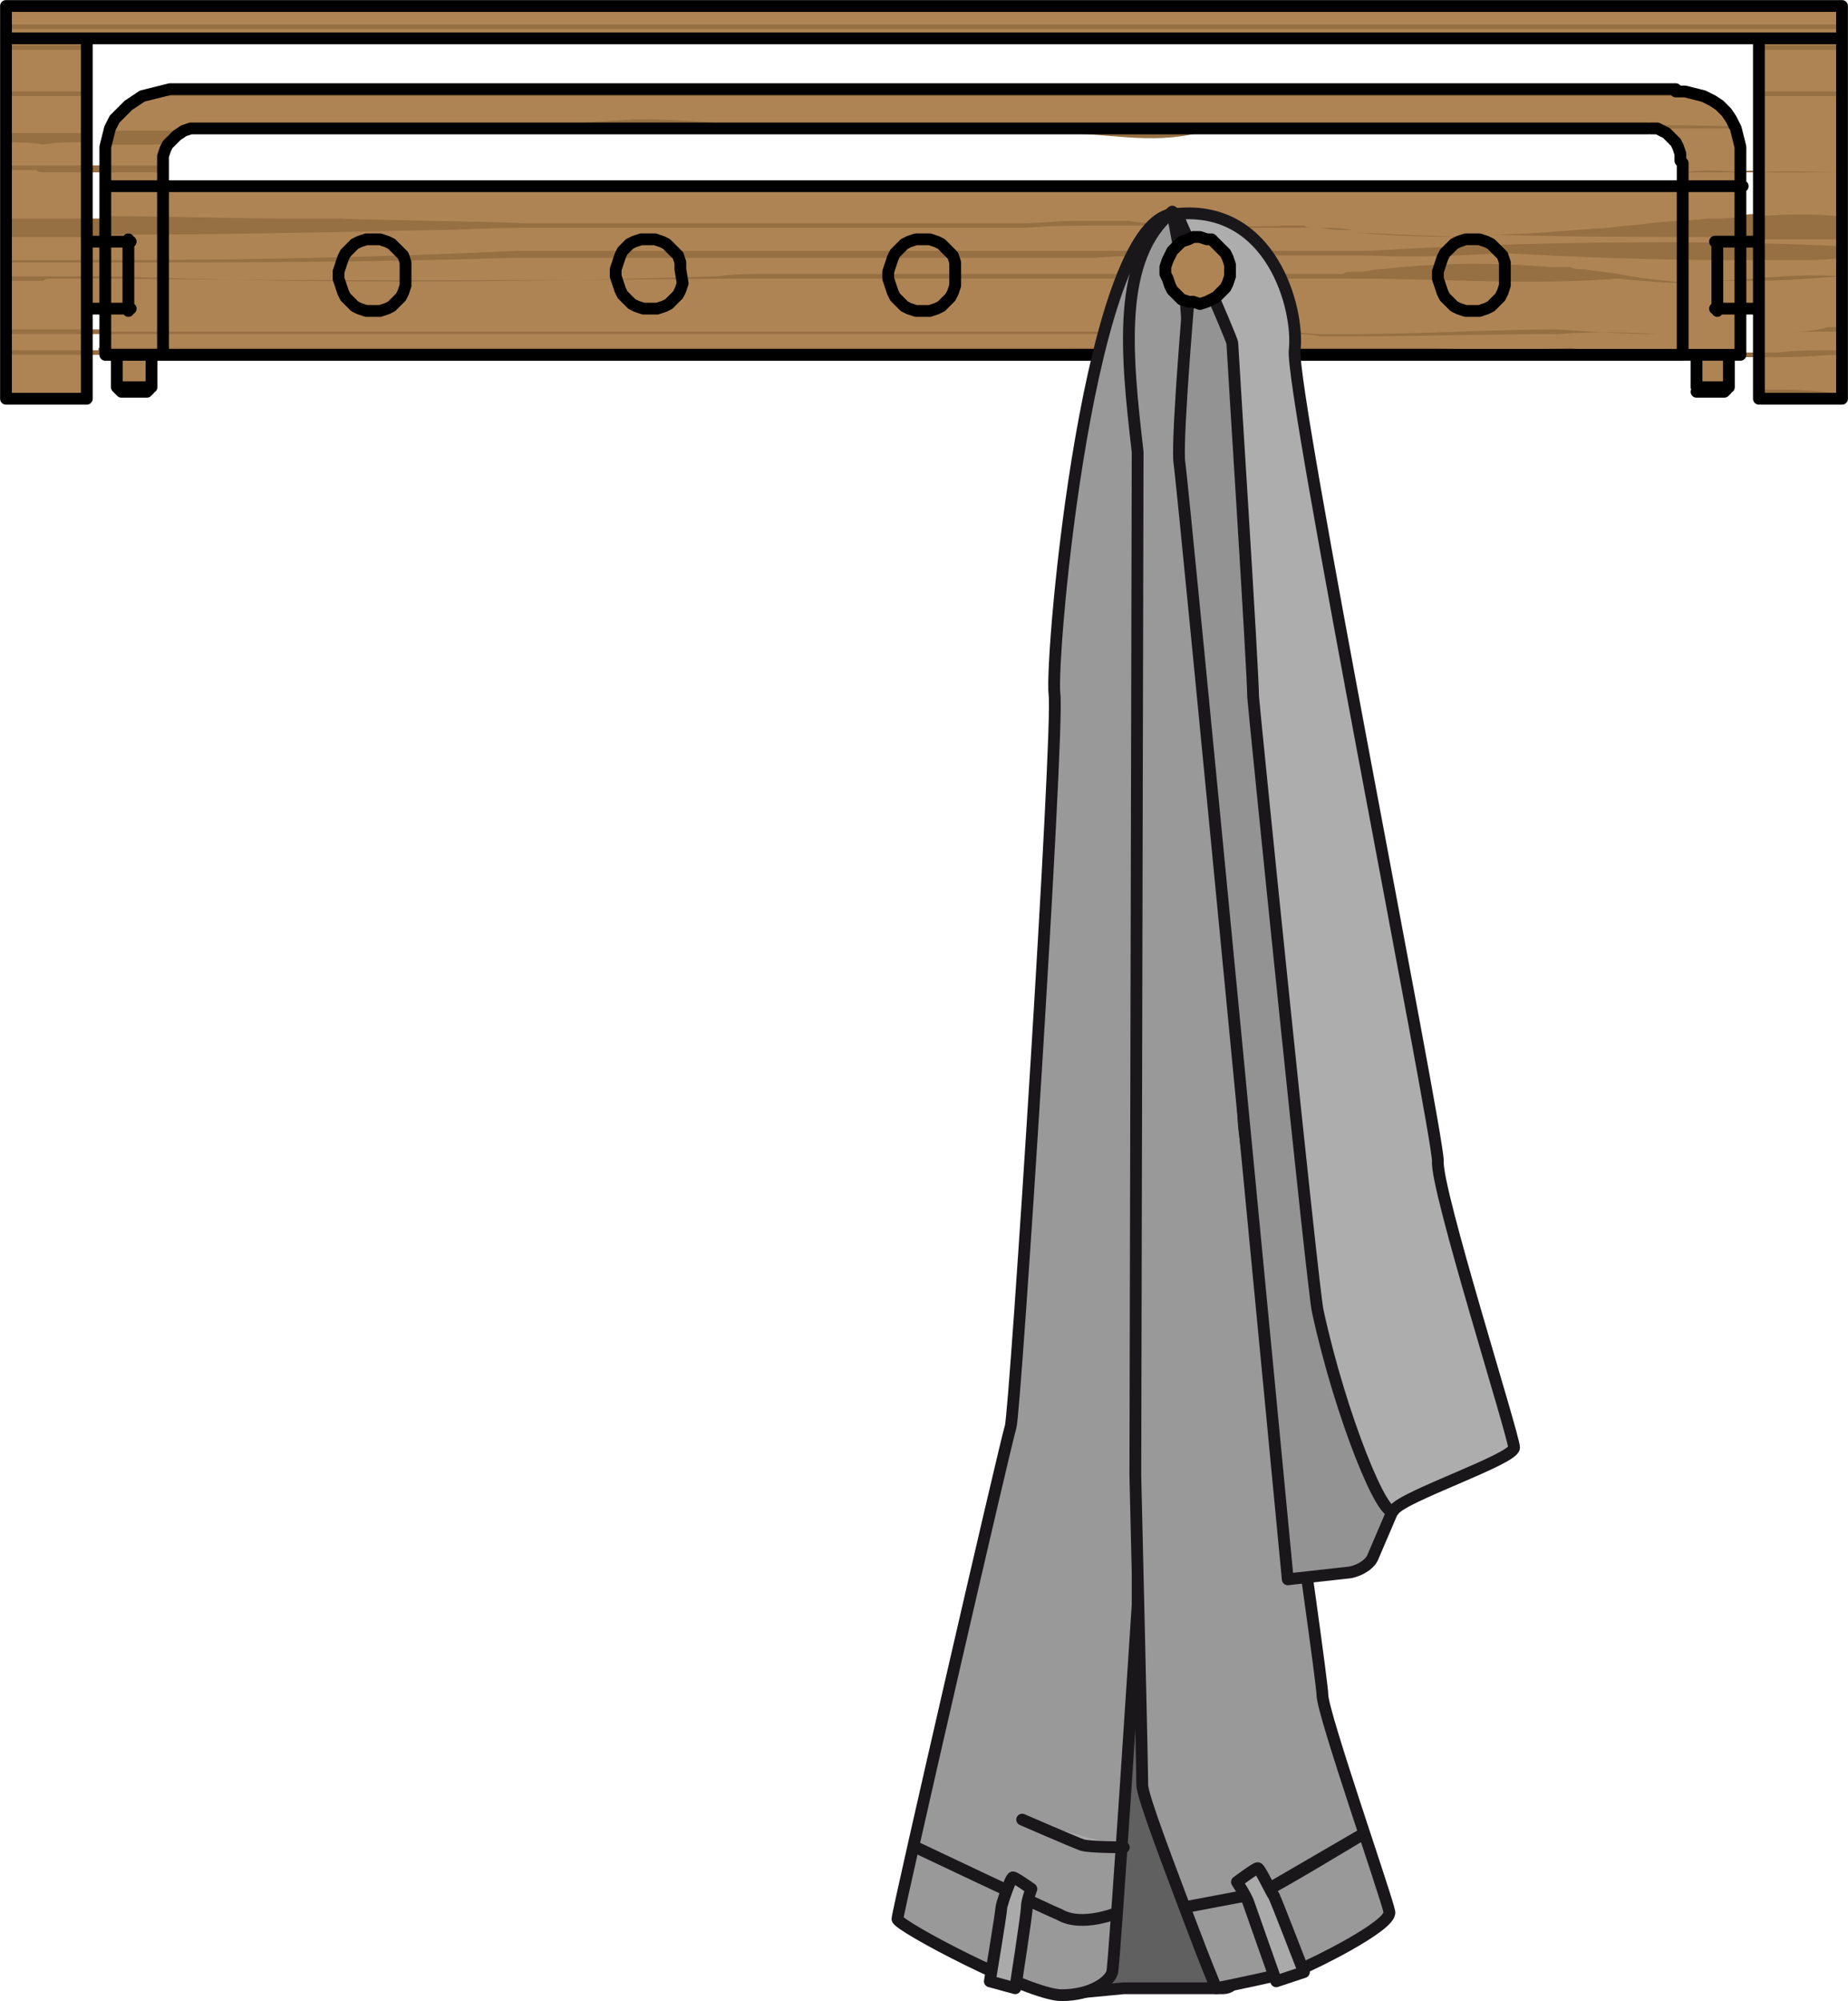
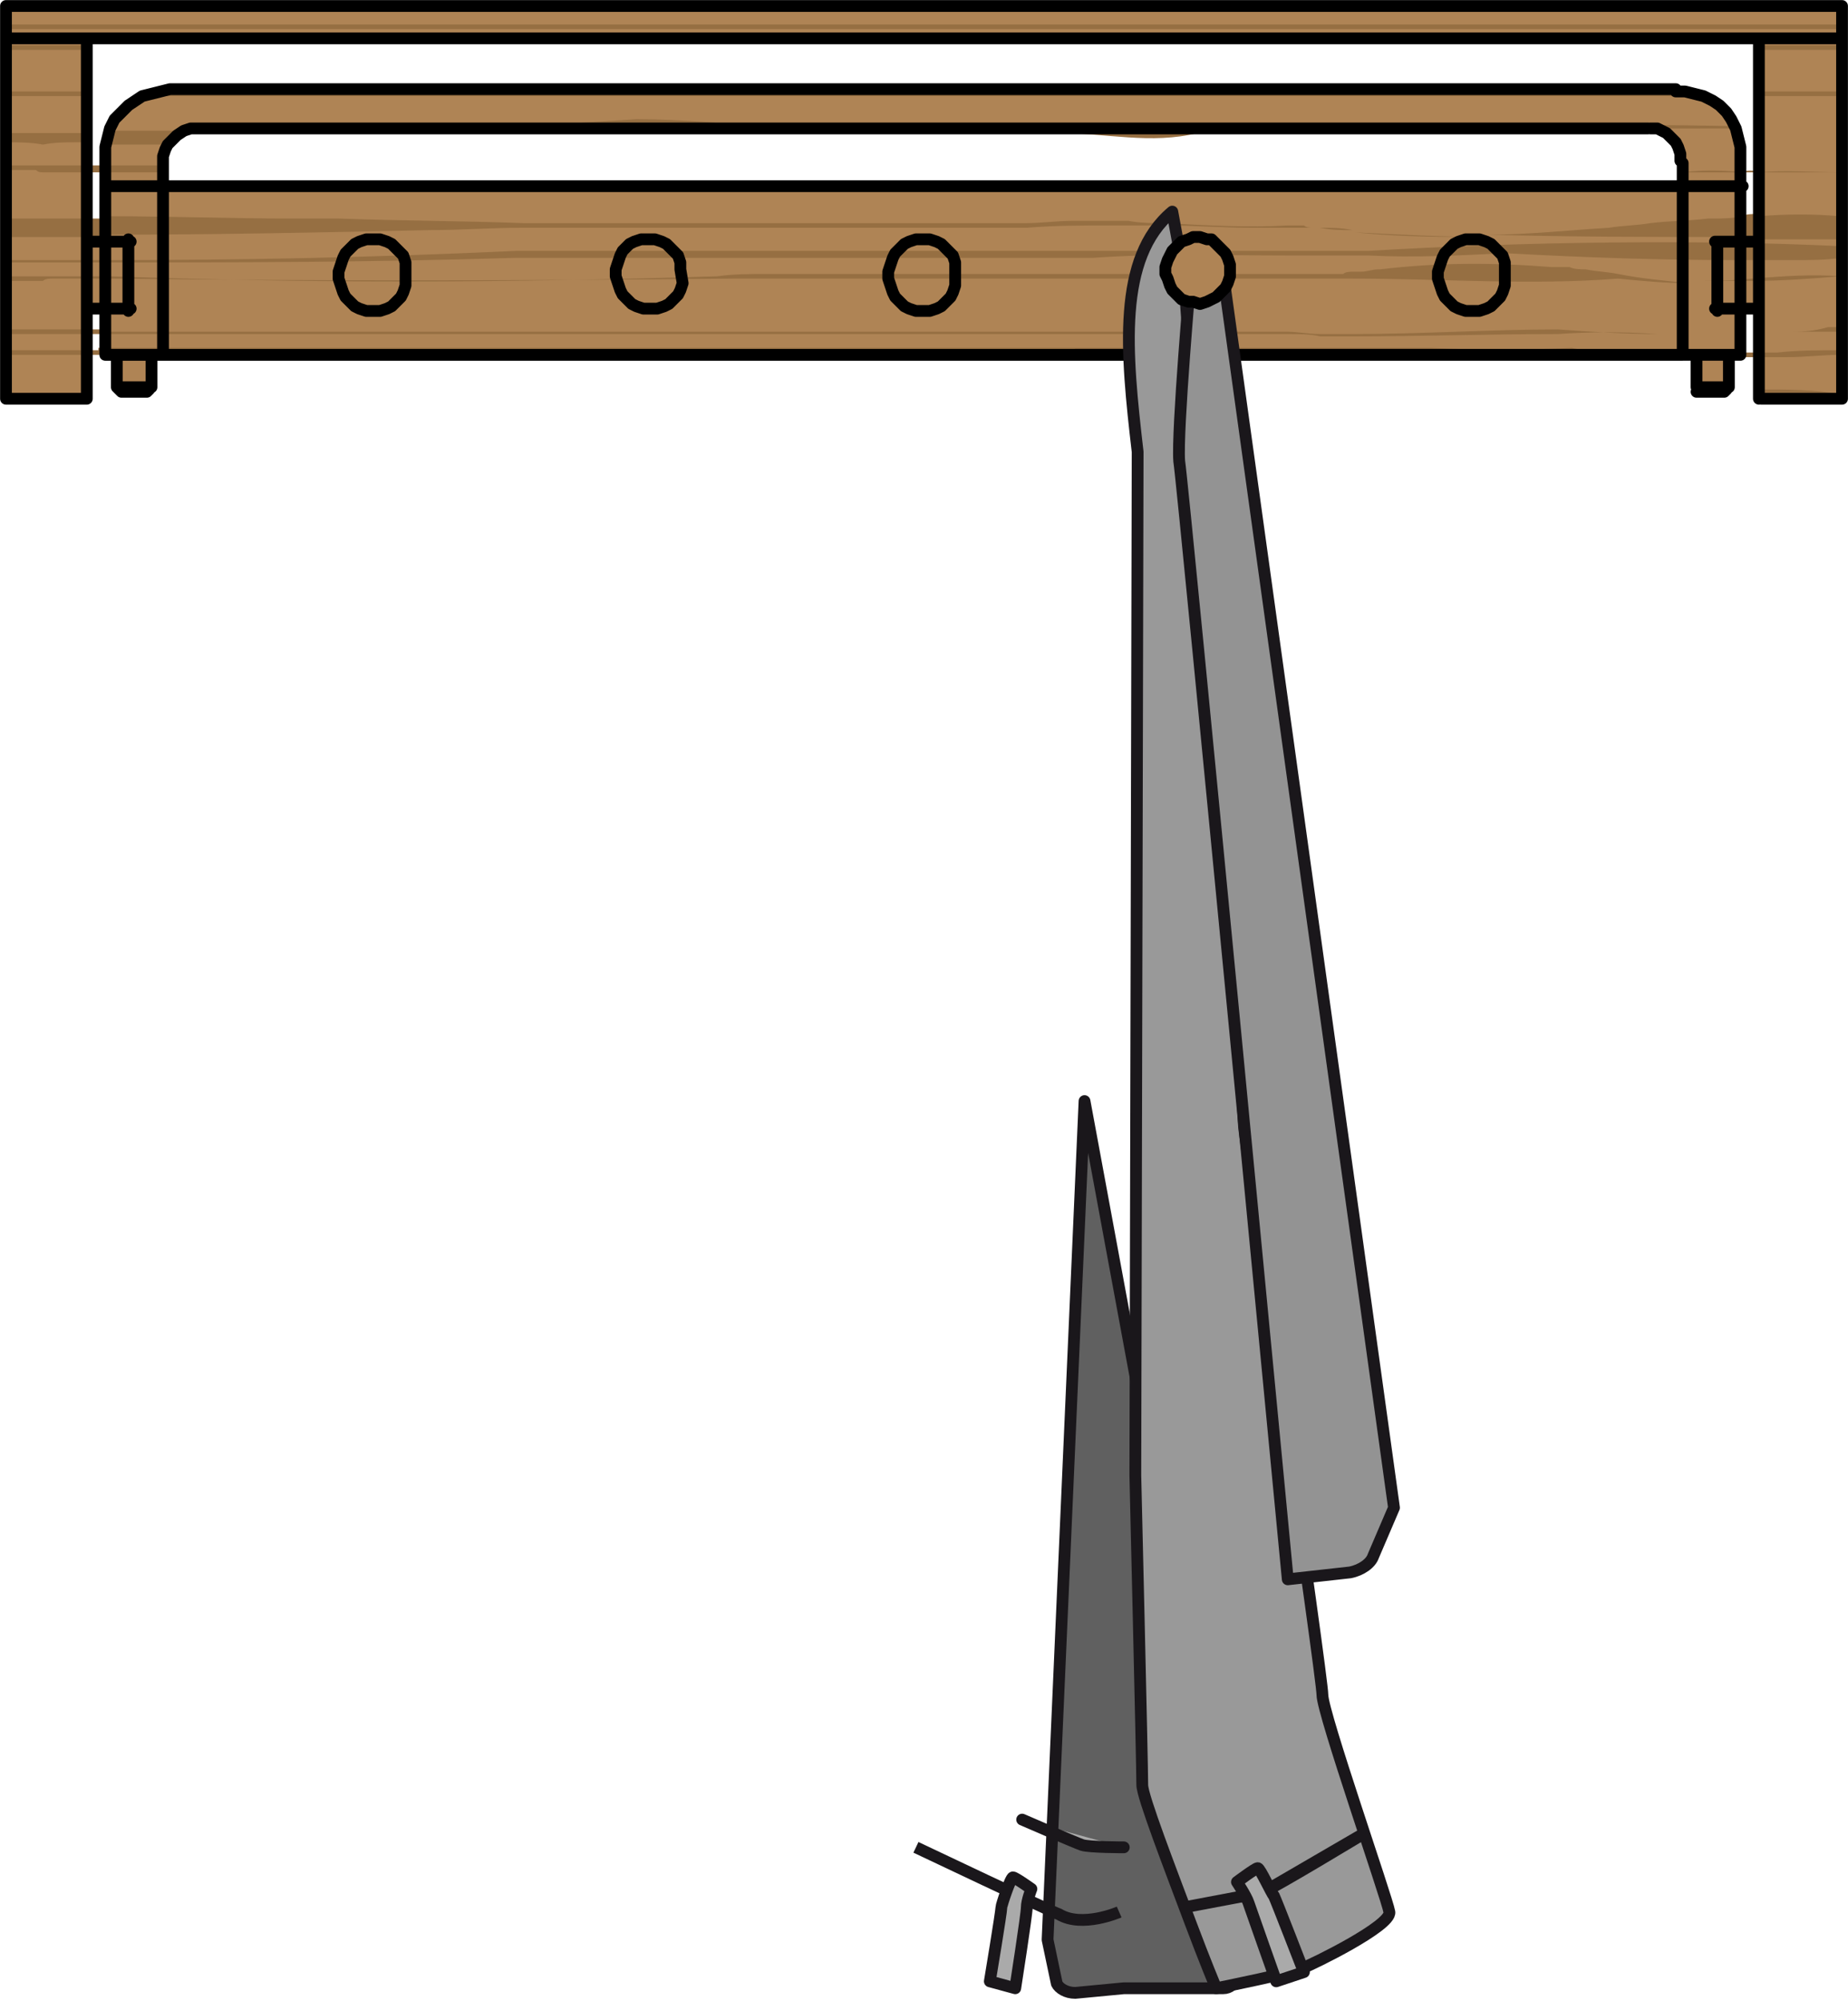
<svg xmlns="http://www.w3.org/2000/svg" xmlns:xlink="http://www.w3.org/1999/xlink" preserveAspectRatio="none" height="86.614" width="80.017" xml:space="preserve" viewBox="0 0 80.017 86.614" y="0px" x="0px" id="Ebene_1" version="1.1">
  <defs id="defs134">
    <pattern patternTransform="translate(0.041,0.041)" id="pattern138" xlink:href="#EICHE_STIRN_Horizont_Kopie" />
    <pattern id="pattern136" xlink:href="#EICHE_STIRN_Horizont_Kopie" />
  </defs>
  <style id="style2" type="text/css">
	.st0{fill:none;}
	.st1{fill:#AF8455;}
	.st2{fill:#966F42;}
	
		.st3{fill:url(#EICHE_STIRN_Horizont_Kopie);stroke:#000000;stroke-width:0.51;stroke-linecap:round;stroke-linejoin:round;stroke-miterlimit:10;}
	.st4{fill:#606060;stroke:#1A171B;stroke-width:0.51;stroke-linecap:round;stroke-linejoin:round;stroke-miterlimit:10;}
	.st5{fill:#999999;stroke:#1A171B;stroke-width:0.51;stroke-linecap:round;stroke-linejoin:round;stroke-miterlimit:10;}
	.st6{fill:#939393;stroke:#1A171B;stroke-width:0.51;stroke-linecap:round;stroke-linejoin:round;stroke-miterlimit:10;}
	.st7{fill:#ADADAD;stroke:#1A171B;stroke-width:0.51;stroke-linecap:round;stroke-linejoin:round;stroke-miterlimit:10;}
	.st8{fill:none;stroke:#1A171B;stroke-width:0.51;stroke-miterlimit:10;}
	.st9{fill:#AAAAAA;stroke:#1A171B;stroke-width:0.51;stroke-linecap:round;stroke-linejoin:round;stroke-miterlimit:10;}
	.st10{fill:#AAAAAA;stroke:#1A171B;stroke-width:0.51;stroke-miterlimit:10;}
	.st11{fill:#AAAAAA;stroke:#1A171B;stroke-width:0.51;stroke-linecap:round;stroke-miterlimit:10;}
	.st12{fill:url(#EICHE_STIRN_Horizont_Kopie);}
	.st13{fill:#AF8455;stroke:#000000;stroke-width:0.51;stroke-linecap:round;stroke-linejoin:round;stroke-miterlimit:10;}
</style>
  <pattern viewBox="47.2 -147.4 141.7 141.7" id="EICHE_STIRN_Horizont_Kopie" patternUnits="userSpaceOnUse" height="141.7" width="141.7" y="452.6" x="-574.3">
    <g id="g10">
      <rect id="rect6" height="141.7" width="141.7" class="st0" y="-147.4" x="47.2" />
      <rect id="rect8" height="40.7" width="40.9" class="st1" transform="matrix(-1 -1.224647e-16 1.224647e-16 -1 40.921 -40.72)" y="-40.7" />
    </g>
  </pattern>
  <path style="fill:#af8455" id="path13" d="M 0.259,0.259 V 1.659 17.259 H 3.759 v -3.8 h 0.8 v 2 h 0.6 v 1.4 l 0.1,0.1 v 0 h 0.1 0.1 0.1 0.2 0.2 0.2 0.1 0.1 0.1 v 0 l 0.1,-0.1 v -1.4 h 0.6 65.8 0.6 v 1.4 l 0.1,0.1 v 0 h 0.1 0.1 0.1 0.2 0.2 0.2 0.1 0.1 0.1 v 0 l 0.1,-0.1 v -1.4 h 0.6 v -2 h 0.8 v 3.8 h 3.5 V 1.659 0.259 Z M 7.059,8.059 v -1 -0.3 l 0.1,-0.3 0.1,-0.2 0.2,-0.2 0.2,-0.2 0.3,-0.2 0.3,-0.1 h 0.3 62.9 0.3 l 0.2,0.1 0.2,0.1 0.2,0.2 0.2,0.2 0.1,0.2 0.1,0.3 v 0.3 1 H 7.059 Z M 76.159,10.459 h -0.8 v -2.4 -1.3 -0.4 l -0.1,-0.4 -0.1,-0.4 -0.2,-0.4 -0.2,-0.3 -0.3,-0.3 -0.3,-0.2 -0.4,-0.2 -0.4,-0.1 -0.4,-0.1 h -0.4 -65.2 -0.4 l -0.4,0.1 -0.4,0.1 -0.3,0.2 -0.3,0.2 -0.3,0.3 -0.3,0.3 -0.2,0.4 -0.1,0.4 -0.1,0.4 v 0.4 1.3 2.4 h -0.8 V 1.659 H 76.159 Z" class="st1" />
  <g transform="translate(-0.041,-0.041)" id="g99">
    <path style="fill:#966f42" id="path15" d="m 2,4.2 c 0.4,0 0.9,0 1.3,0 0.2,0 0.3,0 0.5,0 V 4 C 3.6,4 3.5,4 3.3,4 2.8,4 2.3,4 1.9,4 1.3,4 0.8,4 0.3,4 v 0.2 c 0.5,0 1.1,0 1.6,0 0,0 0.1,0 0.1,0 z" class="st2" />
    <path style="fill:#966f42" id="path17" d="m 76.2,4 v 0.2 c 1.2,0 2.4,0 3.5,0 V 4 c -1.1,0 -2.3,0 -3.5,0 z" class="st2" />
    <path style="fill:#966f42" id="path19" d="m 6.2,4.2 v 0 c 12.9,0 28.8,0 45.6,0 1.3,0 2.6,0 3.9,0 0,0 0.1,0 0.1,0 0.4,0 0.9,0 1.3,0 0.5,0 0.9,0 1.4,0 5,0 10.1,0 15.2,0 v 0 L 73.3,4.1 h -0.2 c -2.4,0 -4.8,0 -7.1,0 -2.5,0 -5,0 -7.5,0 -0.5,0 -0.9,0 -1.4,0 -0.5,0 -1,0 -1.4,0 -12.2,0 -24,0 -34.6,0 -3.1,0 -6.1,0 -8.9,0 -1.9,0 -3.6,0 -5.4,0 H 6.6 Z" class="st2" />
    <path style="fill:#966f42" id="path21" d="m 76.2,2.2 c 1.2,0 2.4,0 3.5,0 V 2 c -1.2,0 -2.4,0 -3.5,0 z" class="st2" />
    <path style="fill:#966f42" id="path23" d="m 3.3,2.2 c 0.2,0 0.3,0 0.5,0 V 2 C 3.6,2 3.5,2 3.3,2 2.8,2 2.3,2 1.9,2 1.3,2 0.8,2 0.3,2 v 0.2 c 0.5,0 1.1,0 1.6,0 0.5,0 0.9,0 1.4,0 z" class="st2" />
    <path style="fill:#966f42" id="path25" d="m 3.3,1.3 c 0.5,0 0.9,0 1.4,0 6.7,0 14.2,0 22.3,0 0.4,0 0.7,0 1.1,0 3.9,0 7.9,0 12,0 2.3,0 4.7,0 7,0 2.8,0 5.7,0 8.6,0 0.5,0 1,0 1.4,0 0.5,0 0.9,0 1.4,0 4.3,0 8.7,0 13.1,0 2.7,0 5.4,0 8.1,0 V 1.1 c -2.7,0 -5.4,0 -8.1,0 -4.4,0 -8.8,0 -13.1,0 -0.5,0 -0.9,0 -1.4,0 -0.5,0 -1,0 -1.4,0 -3.6,0 -7.2,0 -10.7,0 -3.7,0 -7.3,0 -10.8,0 -0.2,0 -0.3,0 -0.5,0 -1.6,0 -3.1,0 -4.7,0 -8.8,0 -17.1,0 -24.3,0 -0.5,0 -0.9,0 -1.4,0 -0.5,0 -1,0 -1.4,0 -0.6,0 -1.1,0 -1.6,0 v 0.2 c 0.5,0 1.1,0 1.6,0 0.5,0 0.9,0 1.4,0 z" class="st2" />
    <path style="fill:#966f42" id="path27" d="m 3.8,17.3 v 0 C 3.6,17.2 3.5,17.2 3.3,17.2 c -0.5,0 -1,0 -1.4,0 -0.6,0 -1.1,0 -1.6,0 v 0.1 z" class="st2" />
    <path style="fill:#966f42" id="path29" d="m 76.2,16.9 v 0.4 h 3.5 v -0.2 c -1.1,-0.2 -2.3,-0.2 -3.5,-0.2 z" class="st2" />
    <path style="fill:#966f42" id="path31" d="m 59.3,10.9 c -0.2,0 -0.5,0 -0.7,0 -0.5,0 -0.9,0 -1.4,0 -0.5,0 -1,0 -1.4,0 -0.8,0 -1.6,0 -2.4,0 -2,0 -4,0 -6,0 -4,0 -8.1,0 -12.2,0 -3.2,0 -6.4,0 -9.6,0 -1.1,0 -2.1,0 -3.2,0 -6.5,0.3 -12.1,0.4 -17.6,0.4 -0.5,0 -0.9,0 -1.4,0 -0.5,0 -1,0 -1.4,0 -0.5,0 -1.1,0 -1.6,0 v 0.1 c 0.5,0 1.1,0 1.6,0 0.5,0 1,0 1.4,0 0.5,0 0.9,0 1.4,0 5.5,0 11.1,0 17.6,-0.2 1.1,0 2.1,0 3.2,0 3.2,0 6.4,0 9.6,0 4.1,0 8.1,0 12.2,0 2.8,-0.2 5.6,-0.1 8.4,-0.1 0.5,0 1,0 1.4,0 0.5,0 0.9,0 1.4,0 0.2,0 0.5,0 0.7,0 2,0.1 3.9,0 5.9,-0.1 3.7,0.2 6.8,0.3 10.1,0.3 0.8,0 1.6,0 2.4,0 0.7,0 1.4,0 2.1,-0.1 V 10.7 C 73.7,10.4 65.9,10.5 59.3,10.9 Z" class="st2" />
    <path style="fill:#966f42" id="path33" d="m 33.7,5.8 c 2,0 4.1,-0.1 6.1,-0.1 2,0 4.1,0.1 6.1,0.1 2,0 4,0.5 6,0 1.3,0 2.6,-0.1 3.8,-0.1 0.3,0 0.7,0 1,0 h -29 c 2,0 4,0.2 6,0.1 z" class="st2" />
    <path style="fill:#966f42" id="path35" d="m 58.6,5.5 c -0.5,0 -0.9,0 -1.4,0 -0.5,0 -1,0 -1.4,0 -3.2,0 -6.5,0 -9.9,0.1 -2,-0.2 -4,-0.2 -6.1,-0.1 -2,0.1 -4.1,0.2 -6.1,0.1 -2,-0.2 -4.1,-0.4 -6.1,-0.4 -3.1,0.2 -6.1,0.4 -9.1,0.5 h 9.1 c 0,0 0,0 0,0 0,0 0,0 0,0 h 29.1 c 0.1,0 0.3,0 0.4,0 0.5,0 0.9,0 1.4,0 C 64.1,5.6 69.6,5.6 75.1,5.6 V 5.5 c -5.5,-0.1 -11,-0.1 -16.5,0 z" class="st2" />
    <path style="fill:#966f42" id="path37" d="m 3.3,6.2 c 0.2,0 0.3,0 0.5,0 V 5.8 c -0.2,0 -0.3,0 -0.5,0 -0.5,0 -1,0 -1.4,0 -0.5,0 -1.1,0 -1.6,0 v 0.4 c 0.5,0 1.1,0 1.6,0.1 0.5,-0.1 1,-0.1 1.4,-0.1 z" class="st2" />
    <path style="fill:#966f42" id="path39" d="m 76.2,5.5 c 1.2,0 2.4,0 3.5,0 v 0 c -1.1,0 -2.3,0 -3.5,0 z" class="st2" />
    <path style="fill:#966f42" id="path41" d="m 7.3,6.3 v 0 L 7.5,6 7.7,5.8 7.9,5.7 c -1.1,0 -2.1,0 -3.2,0 V 6 L 4.6,6.3 c 0,0 0.1,0 0.1,0 0.9,0 1.8,0 2.6,0 z" class="st2" />
    <path style="fill:#966f42" id="path43" d="m 75.4,7.5 c 0.3,0 0.5,0 0.8,0 v 0 C 76,7.4 75.7,7.4 75.4,7.5 Z" class="st2" />
    <path style="fill:#966f42" id="path45" d="m 72.9,7.5 c 0.9,0 1.7,0 2.6,0 v 0 c -0.9,-0.1 -1.8,-0.1 -2.6,0 z" class="st2" />
    <path style="fill:#966f42" id="path47" d="m 76.2,7.5 c 1.2,0 2.4,0 3.5,0 v 0 c -1.1,0 -2.3,-0.1 -3.5,0 z" class="st2" />
    <path style="fill:#966f42" id="path49" d="m 4.6,7.2 c -0.3,0 -0.5,0 -0.8,0 v 0.3 c 0.3,0 0.5,0 0.8,0 z" class="st2" />
    <path style="fill:#966f42" id="path51" d="m 4.7,7.2 c -0.1,0 -0.1,0 -0.2,0 v 0.3 c 0.1,0 0.1,0 0.2,0 0.8,0 1.6,0 2.4,0 V 7.2 c -0.8,0 -1.6,0 -2.4,0 z" class="st2" />
    <path style="fill:#966f42" id="path53" d="m 1.9,7.5 c 0.5,0 1,0 1.4,0 0.2,0 0.3,0 0.5,0 V 7.2 c -0.2,0 -0.3,0 -0.5,0 -0.5,0 -1,0 -1.4,0 -0.5,0 -1.1,0 -1.6,0 v 0.2 c 0.4,0 0.9,0 1.3,0 0.1,0.1 0.2,0.1 0.3,0.1 z" class="st2" />
    <path style="fill:#966f42" id="path55" d="m 26.9,8.1 c 1.1,0 2.1,0 3.2,-0.1 h -3.9 c 0.3,0.1 0.5,0.1 0.7,0.1 z" class="st2" />
    <path style="fill:#966f42" id="path57" d="m 64.5,10.3 c -1.9,0 -3.8,-0.1 -5.8,-0.2 2,0.2 3.9,0.2 5.8,0.2 z" class="st2" />
    <path style="fill:#966f42" id="path59" d="m 75.4,10.3 c 0.1,0 0.2,0 0.3,0 0.2,0 0.3,0 0.5,0 v -1 c -0.3,0 -0.5,0 -0.8,0.1 z" class="st2" />
    <path style="fill:#966f42" id="path61" d="m 76.2,9.4 v 1 c 1.2,0 2.4,0 3.5,0 v -1 c -1.1,-0.1 -2.3,-0.1 -3.5,0 z" class="st2" />
    <path style="fill:#966f42" id="path63" d="m 74.2,9.5 c -0.1,0 -0.1,0 -0.2,0 -0.8,0.1 -1.7,0.1 -2.5,0.2 -0.6,0.1 -1.2,0.1 -1.8,0.2 -1.7,0.1 -3.5,0.3 -5.2,0.3 3.7,0.1 7.3,0.1 11,0.1 V 9.4 C 75,9.5 74.6,9.5 74.2,9.5 Z" class="st2" />
    <path style="fill:#966f42" id="path65" d="m 3.8,9.5 v 0.8 c 0.3,0 0.5,0 0.8,0 V 9.5 c -0.3,0 -0.5,0 -0.8,0 z" class="st2" />
    <path style="fill:#966f42" id="path67" d="m 57.2,9.9 c -0.1,0 -0.2,0 -0.3,0 -0.1,0 -0.3,0 -0.4,-0.1 -0.2,0 -0.5,0 -0.7,0 -1.7,0.1 -3.5,0 -5.3,-0.1 -0.5,0 -1.1,0 -1.6,-0.1 -0.8,0 -1.6,0 -2.4,0 -0.7,0 -1.4,0.1 -2,0.1 -1.9,0 -3.8,0 -5.7,0 -0.3,0 -0.7,0 -1,0 -1.6,0 -3.2,0 -4.8,0 -0.1,0 -0.3,0 -0.4,0 -0.1,0 -0.2,0 -0.3,0 -1.3,0 -2.7,0 -4,0 -0.8,0 -1.6,0 -2.4,0 -1.1,0 -2.1,0 -3.2,0 -2.6,-0.1 -5.3,-0.1 -8,-0.2 -0.7,0 -1.4,0 -2.1,0 -2.6,0 -5.2,-0.1 -7.9,-0.1 -0.1,0 -0.1,0 -0.2,0 v 0.8 c 0.1,0 0.1,0 0.2,0 4.7,0 9.4,-0.1 14,-0.2 1.3,0 2.6,-0.1 3.9,-0.1 1.1,0 2.1,0 3.2,0 1.9,0 3.8,0 5.8,0 0.2,0 0.4,0 0.7,0 3.2,0 6.4,0 9.6,0 0.5,0 0.9,0 1.4,0 0.4,0 0.8,0 1.2,0 1.2,-0.1 2.4,-0.1 3.6,-0.1 0.8,0 1.6,0 2.4,0 1.3,0 2.5,0.1 3.8,0.1 0.5,0 1,0 1.5,0 0.2,0 0.5,0 0.7,0 0.2,0 0.5,0 0.7,0 0.5,0 0.9,0 1.4,0.1 0,0 0.1,0 0.1,0 0,0 -0.1,0 -0.1,0 -0.5,0 -0.9,0 -1.4,-0.1 z" class="st2" />
    <path style="fill:#966f42" id="path69" d="m 3.3,10.3 c 0.2,0 0.3,0 0.5,0 V 9.5 c -0.2,0 -0.3,0 -0.5,0 -0.5,0 -1,0 -1.4,0 -0.5,0 -1.1,0 -1.6,0 v 0.8 c 0.5,0 1.1,0 1.6,0 0.5,0 1,0 1.4,0 z" class="st2" />
    <path style="fill:#966f42" id="path71" d="m 75.9,12.1 c -0.9,0.1 -1.8,0.1 -2.8,0.1 0.9,0 1.8,0 2.8,0 1.3,0 2.6,-0.1 3.8,-0.2 v 0 c -1.2,-0.1 -2.5,0 -3.8,0.1 z" class="st2" />
    <path style="fill:#966f42" id="path73" d="m 2.3,12.1 c 0.4,0 0.7,0 1.1,0 0.5,0 0.9,0 1.4,0 8.8,0.1 17,0.1 27,0 0.4,0 0.9,0 1.3,0 0.4,0 0.9,0 1.3,0 0.6,0 1.2,0 1.9,0 3.2,0 6.4,0 9.6,0 3.3,0 6.6,0 9.9,0 0.5,0 1,0 1.4,0 0.3,0 0.6,0 0.9,0 0.2,0 0.4,0 0.5,0 3.9,0 7.7,0.3 11.5,0 1,0.1 2.1,0.2 3.1,0.2 -1,-0.1 -2.1,-0.2 -3.1,-0.4 -0.5,-0.1 -0.9,-0.1 -1.4,-0.2 -0.2,0 -0.5,0 -0.7,-0.1 -0.1,0 -0.2,0 -0.3,0 -0.2,0 -0.3,0 -0.5,0 -2.5,-0.2 -4.9,-0.2 -7.4,0.1 0,0 -0.1,0 -0.1,0 -0.2,0 -0.5,0.1 -0.7,0.1 0,0 -0.1,0 -0.1,0 -0.1,0 -0.1,0 -0.2,0 -0.2,0 -0.4,0 -0.5,0.1 -0.3,0 -0.6,0 -0.9,0 -0.5,0 -1,0 -1.4,0 -3.3,0 -6.6,0 -9.9,0 -1.8,0 -3.5,0 -5.3,0 -1.4,0 -2.9,0 -4.3,0 -1.1,0 -2.1,0 -3.2,0 -0.7,0 -1.4,0 -2.1,0.1 C 21.4,12.3 13.4,12.3 4.8,12 4.3,12 3.9,12 3.4,12 3,12 2.7,12 2.3,12 2.2,12 2,12 1.9,12 1.3,12 0.8,12 0.3,12 v 0.2 c 0.5,0 1.1,0 1.6,0 0.1,-0.1 0.3,-0.1 0.4,-0.1 z" class="st2" />
-     <path style="fill:#966f42" id="path75" d="m 73.5,15.4 h -0.6 -4.1 c 1.6,0.1 3.1,0.1 4.7,0.1 z" class="st2" />
    <path style="fill:#966f42" id="path77" d="m 3.8,15.4 c 0.3,0 0.5,0 0.8,0 v -0.2 c -0.3,0 -0.5,0 -0.8,0 z" class="st2" />
    <path style="fill:#966f42" id="path79" d="m 74.9,15.4 v 0.1 c 0.2,0 0.3,0 0.5,0 0.3,0 0.6,0 0.9,0 v -0.2 c -0.3,0 -0.5,0 -0.8,0 v 0.1 z" class="st2" />
    <path style="fill:#966f42" id="path81" d="m 4.7,15.4 c 0.1,0 0.2,0 0.3,0 0.6,0 1.2,0 1.7,0 0.1,0 0.2,0 0.2,0 3.9,0 7.9,0 12,0 0.7,0 1.5,0 2.2,0 0.4,0 0.7,0 1.1,0 1,0 2,0 3,0 0.8,0 1.6,0 2.4,0 0.2,0 0.4,0 0.7,0 7.6,0 15.3,0 23,0 1.2,0 2.3,0 3.5,0 0.2,0 0.5,0 0.7,0 0.1,0 0.1,0 0.2,0 0.1,0 0.3,0 0.4,0 0.2,0 0.4,0 0.5,0 0.2,0 0.3,0 0.5,0 0.1,0 0.2,0 0.3,0 0.4,0 0.7,0 1.1,0 0.1,0 0.1,0 0.2,0 0.6,0 1.3,0 1.9,0 0.1,0 0.2,0 0.3,0 2.4,0 4.8,0 7.2,0 0.2,0 0.4,0 0.6,0 h 4.1 0.6 v 0.1 c 0.5,0 0.9,0 1.4,0 v -0.1 h 0.6 v -0.1 c -0.5,0 -1,0 -1.6,0 -0.6,0 -1.2,0 -1.9,0 -0.9,0 -1.8,0 -2.6,-0.1 -0.4,0 -0.8,0 -1.2,-0.1 -2,0.1 -4,0.1 -6.1,0 -0.3,0 -0.6,0 -0.8,0 -0.9,0 -1.8,0 -2.7,0 -0.3,0 -0.6,0 -0.9,0 0,0 0,0 -0.1,0 -0.1,0 -0.3,0 -0.4,0 -0.3,0 -0.7,0 -1,0 -0.1,0 -0.3,0 -0.4,0 -3.6,0 -7.1,0 -10.7,0 -0.9,0 -1.8,0 -2.6,0 -4.5,0 -9,0 -13.5,0 -0.5,0 -1,0 -1.6,0 -1.3,0 -2.5,0 -3.8,0 -1.9,0 -3.8,0 -5.8,0 -3.1,0 -6.2,0 -9.2,0 -0.4,0 -0.8,0 -1.2,0 -0.9,0 -1.9,0 -2.8,0 -0.1,0 -0.1,0 -0.2,0 v 0.2 c 0.3,0.1 0.4,0.1 0.4,0.1 z" class="st2" />
    <path style="fill:#966f42" id="path83" d="m 1.7,15.4 c 0.1,0 0.1,0 0.2,0 0.3,0 0.6,0 0.9,0 0.2,0 0.3,0 0.5,0 0.1,0 0.2,0 0.4,0 0,0 0.1,0 0.1,0 v -0.2 c 0,0 0,0 0,0 0,0 0,0 0,0 -0.1,0 -0.3,0 -0.4,0 -0.5,0 -1,0 -1.4,0 -0.6,0 -1.1,0 -1.6,0 v 0.2 c 0.3,0 0.5,0 0.8,0 0.1,0 0.3,0 0.5,0 z" class="st2" />
    <path style="fill:#966f42" id="path85" d="m 76.2,15.3 v 0.2 c 0.4,0 0.8,0 1.2,0 0.8,0 1.6,-0.1 2.3,-0.1 v -0.2 c -0.9,0 -1.8,0 -2.7,0.1 -0.2,0 -0.5,0 -0.8,0 z" class="st2" />
    <path style="fill:#966f42" id="path87" d="m 76.2,14.5 c -0.3,0 -0.5,0 -0.8,0 v 0 c 0.3,0 0.6,0 0.8,0 z" class="st2" />
    <path style="fill:#966f42" id="path89" d="m 75.2,14.5 c 0.1,0 0.2,0 0.2,0 v 0 c 0,0 -0.1,0 -0.2,0 z" class="st2" />
    <path style="fill:#966f42" id="path91" d="m 77.4,14.4 c -0.4,0 -0.8,0 -1.1,0 v 0 c 1,0 1.9,0 2.9,0 0.2,0 0.4,0 0.6,0 v -0.2 c -0.2,0 -0.4,0 -0.6,0 -0.7,0.2 -1.2,0.2 -1.8,0.2 z" class="st2" />
    <path style="fill:#966f42" id="path93" d="m 4.6,14.5 v -0.2 c -0.3,0 -0.5,0 -0.8,0 v 0.2 c 0.3,0 0.5,0 0.8,0 z" class="st2" />
    <path style="fill:#966f42" id="path95" d="m 4.7,14.5 c 12.2,0 25.4,0 38.6,0 1.2,0 2.4,0 3.7,0 2.1,0 4.2,0 6.2,0 0.8,0 1.5,0 2.3,0 0.1,0 0.2,0 0.3,0 0.5,0 1,0 1.4,0.1 0.5,0 0.9,0 1.4,0 3,0 5.9,-0.1 8.9,-0.1 1.4,-0.1 2.9,-0.1 4.3,0 -1.4,0 -2.9,-0.1 -4.3,-0.2 -2.9,0 -5.9,0.2 -8.9,0.2 -0.3,0 -0.7,0 -1,0 -0.1,0 -0.2,0 -0.4,0 -0.5,0 -1,-0.1 -1.4,-0.1 -0.1,0 -0.2,0 -0.3,0 -0.3,0 -0.7,0 -1,0 -1.5,0 -3,0 -4.5,0 -0.7,0 -1.4,0 -2.1,0 -0.3,0 -0.6,0 -0.9,0 -0.2,0 -0.4,0 -0.6,0 -1,0 -2,0 -3.1,0 -5.3,0 -10.6,0 -15.9,0 -3.8,0 -7.6,0 -11.3,0 -3.4,0 -6.8,0 -10.2,0 -0.4,0 -0.8,0 -1.2,0 -0.1,0 -0.1,0 -0.2,0 v 0.2 c 0.1,-0.1 0.2,-0.1 0.2,-0.1 z" class="st2" />
    <path style="fill:#966f42" id="path97" d="m 3.3,14.5 c 0.2,0 0.3,0 0.5,0 v -0.2 c -0.2,0 -0.3,0 -0.5,0 -0.5,0 -1,0 -1.4,0 -0.4,0 -0.9,0 -1.3,0 -0.1,0 -0.2,0 -0.3,0 v 0.2 c 0.5,0 1.1,0 1.6,0 0.5,0 1,0 1.4,0 z" class="st2" />
  </g>
  <path style="fill:url(#pattern136);stroke:#000000;stroke-width:0.51;stroke-linecap:round;stroke-linejoin:round;stroke-miterlimit:10" id="path101" d="M 76.159,17.259 V 1.659 m 3.6,15.6 h -3.5 m 3.5,-15.6 V 17.259 m -3.6,-15.6 h 3.5 m -75.9,0 H 0.259 M 3.759,17.259 V 1.659 M 0.259,17.259 H 3.759 M 0.259,1.659 V 17.259 m 75.1,-6.8 h 0.8 m 0,2.9 h -0.8 m -70.8,-2.9 h -0.8 m 0,2.9 h 0.8 m 2.5,2 H 72.859 m 0,-7.3 H 7.059 M 41.359,11.659 v -0.3 l -0.1,-0.3 -0.1,-0.1 -0.2,-0.2 -0.2,-0.2 -0.2,-0.1 -0.3,-0.1 h -0.3 -0.3 l -0.3,0.1 -0.2,0.1 -0.2,0.2 -0.2,0.2 -0.1,0.2 -0.1,0.3 -0.1,0.3 v 0.3 l 0.1,0.3 0.1,0.3 0.1,0.2 0.2,0.2 0.2,0.2 0.2,0.1 0.3,0.1 h 0.3 0.3 l 0.3,-0.1 0.2,-0.1 0.2,-0.2 0.2,-0.2 0.1,-0.2 0.1,-0.3 v -0.7 m -23.8,0 v -0.3 l -0.1,-0.3 -0.1,-0.1 -0.2,-0.2 -0.2,-0.2 -0.2,-0.1 -0.3,-0.1 h -0.3 -0.3 l -0.3,0.1 -0.2,0.1 -0.2,0.2 -0.2,0.2 -0.1,0.2 -0.1,0.3 -0.1,0.3 v 0.3 l 0.1,0.3 0.1,0.3 0.1,0.2 0.2,0.2 0.2,0.2 0.2,0.1 0.3,0.1 h 0.3 0.3 l 0.3,-0.1 0.2,-0.1 0.2,-0.2 0.2,-0.2 0.1,-0.2 0.1,-0.3 v -0.7 m 11.9,0 v -0.3 l -0.1,-0.3 -0.1,-0.1 -0.2,-0.2 -0.2,-0.2 -0.2,-0.1 -0.3,-0.1 h -0.3 -0.3 l -0.3,0.1 -0.2,0.1 -0.2,0.2 -0.1,0.1 -0.1,0.2 -0.1,0.3 -0.1,0.3 v 0.3 l 0.1,0.3 0.1,0.3 0.1,0.2 0.2,0.2 0.2,0.2 0.2,0.1 0.3,0.1 h 0.3 0.3 l 0.3,-0.1 0.2,-0.1 0.2,-0.2 0.2,-0.2 0.1,-0.2 0.1,-0.3 -0.1,-0.6 m 35.7,0 v -0.3 l -0.1,-0.3 -0.1,-0.1 -0.2,-0.2 -0.2,-0.2 -0.2,-0.1 -0.3,-0.1 h -0.3 -0.3 l -0.3,0.1 -0.2,0.1 -0.2,0.2 -0.2,0.2 -0.1,0.2 -0.1,0.3 -0.1,0.3 v 0.3 l 0.1,0.3 0.1,0.3 0.1,0.2 0.2,0.2 0.2,0.2 0.2,0.1 0.3,0.1 h 0.3 0.3 l 0.3,-0.1 0.2,-0.1 0.2,-0.2 0.2,-0.2 0.1,-0.2 0.1,-0.3 v -0.7 m 9.2,-1.2 v 3 m 1,-0.1 h -1.1 m 1.1,-2.9 v 3 m 0,-3 h -1.1 m 1.1,4.9 h -2.6 m 0.1,-7.3 h 2.6 m -2.6,7.3 V 8.059 m 2.5,0 v 2.4 m 0,2.9 v 2 m -1,-2 h 1.1 m -1.1,-2.9 v 3 m 1,-3 h -1.1 m -69.7,0 h 1.1 m -0.1,2.9 v -3 m -1,3 v -3 m 0,3 h 1.1 m -1.1,0 v 2 m 2.5,-7.3 h -2.5 m 0,0 v 2.4 m 0,0 h 1.1 m -0.1,0 v 3 m 0,-0.1 h -1 m 0,2 h 2.6 m -0.1,0 V 8.059 m 0,-1 v -0.3 l 0.1,-0.3 0.1,-0.2 0.2,-0.2 0.2,-0.2 0.3,-0.2 0.3,-0.1 h 0.3 m 64.3,1.5 v 1 m -0.3,-4.2 H 7.359 m 68,4.2 v -1.3 m -68.3,1.3 v -1 m 64.4,-1.5 h 0.3 l 0.2,0.1 0.2,0.1 0.2,0.2 0.2,0.2 0.1,0.2 0.1,0.3 v 0.3 m 2.6,-0.2 v -0.4 l -0.1,-0.4 -0.1,-0.4 -0.2,-0.4 -0.2,-0.3 -0.3,-0.3 -0.3,-0.2 -0.4,-0.2 -0.4,-0.1 -0.4,-0.1 h -0.4 m -68,2.8 v 1.3 m 2.8,-4.2 -0.4,0.1 -0.4,0.1 -0.4,0.1 -0.3,0.2 -0.3,0.2 -0.3,0.3 -0.3,0.3 -0.2,0.4 -0.1,0.4 -0.1,0.4 v 0.4 m 3.9,-1.2 H 71.359 M 5.059,16.759 v 0 0 h 0.1 0.1 0.2 0.2 0.2 0.2 0.2 0.1 0.1 v 0 0 m -0.1,0.2 v 0 0 h -0.2 -0.1 -0.2 -0.1 -0.2 -0.1 -0.1 -0.1 v 0 m 68.2,-0.2 v 0 0 h 0.1 0.1 0.2 0.2 0.2 0.2 0.2 0.1 0.1 v 0 0 m -0.2,0.2 v 0 0 h -0.2 -0.1 -0.2 -0.2 -0.2 -0.1 -0.1 -0.1 v 0 M 3.759,1.659 H 76.159 M 0.259,0.259 V 1.659 m 0,-1.4 H 79.759 m 0,0 V 1.659 M 6.559,16.759 v -1.4 m -1.5,0 v 1.4 m 1.3,0.2 0.1,-0.1 m -1.4,-0.1 0.2,0.2 m 69.6,-0.2 v -1.4 m -1.4,0 v 1.4 m 1.2,0.2 0.1,-0.1 m -1.3,-0.1 0.1,0.1" class="st3" />
  <g transform="translate(-0.041,-0.041)" id="g125">
    <path style="fill:#606060;stroke:#1a171b;stroke-width:0.51;stroke-linecap:round;stroke-linejoin:round;stroke-miterlimit:10" id="path103" d="m 48.7,86.1 -2.1,0.2 c -0.4,0 -0.7,-0.2 -0.8,-0.4 L 45.4,84 47,47.7 l 5.7,30.8 0.8,7.2 c 0,0.2 -0.2,0.4 -0.5,0.4 z" class="st4" />
-     <path style="fill:#999999;stroke:#1a171b;stroke-width:0.51;stroke-linecap:round;stroke-linejoin:round;stroke-miterlimit:10" id="path105" d="m 51,9.3 c -3.8,-0.2 -5.5,19.2 -5.3,20.8 0.2,1.6 -1.7,31.1 -1.9,31.7 -0.2,0.6 -4.9,21 -4.9,21.3 0,0.3 5.7,3.3 7.1,3.3 1.3,0 2.1,-0.6 2.2,-1 0.1,-0.4 1.1,-15.9 1.1,-15.9 0,0 0.1,-29.7 0.1,-29.9 0,-0.2 0,-15.1 0,-15.1 0,0 3.3,-15.1 1.6,-15.2 z" class="st5" />
    <path style="fill:#999999;stroke:#1a171b;stroke-width:0.51;stroke-linecap:round;stroke-linejoin:round;stroke-miterlimit:10" id="path107" d="m 51.3,11.9 c 0,0 2.6,36.2 2.6,36.8 0,0.6 3.4,23.9 3.4,24.7 0,0.8 2.8,8.8 2.9,9.4 0.1,0.6 -3.4,2.3 -3.7,2.4 -0.3,0.2 -3.8,0.9 -3.8,0.9 0,0 -0.5,-1.2 -1.1,-2.8 -0.9,-2.4 -2.1,-5.5 -2.1,-6 0,-0.9 -0.3,-13.4 -0.3,-13.4 L 49.3,19.6 C 48.8,15.3 48.4,11.2 50.8,9.2 Z" class="st5" />
    <path style="fill:#939393;stroke:#1a171b;stroke-width:0.51;stroke-linecap:round;stroke-linejoin:round;stroke-miterlimit:10" id="path109" d="m 58.5,68.1 -2.7,0.3 c 0,0 -4.5,-47.1 -4.7,-48.4 -0.1,-1.3 0.5,-8.1 0.5,-8.1 H 53 l 7.4,53.4 -0.9,2.1 c -0.1,0.3 -0.5,0.6 -1,0.7 z" class="st6" />
-     <path style="fill:#adadad;stroke:#1a171b;stroke-width:0.51;stroke-linecap:round;stroke-linejoin:round;stroke-miterlimit:10" id="path111" d="m 51,9.3 c 4.1,-0.4 5.3,4.1 5.1,5.9 -0.2,1.7 6.2,33.8 6.2,35.1 -0.1,1.2 3.3,11.9 3.3,12.4 0,0.5 -4.8,2.1 -5.2,2.7 C 60,66 58.1,61.4 57.1,56.8 56.9,56 54.4,31.4 54.3,30.2 54.3,29.1 53.4,15.1 53.4,14.9 53.4,14.7 51,9.3 51,9.3 Z" class="st7" />
    <path style="fill:none;stroke:#1a171b;stroke-width:0.51;stroke-miterlimit:10" id="path113" d="m 39.7,80 c 0,0 5.9,2.8 6.2,2.9 1,0.6 2.6,-0.1 2.6,-0.1" class="st8" />
    <path style="fill:#aaaaaa;stroke:#1a171b;stroke-width:0.51;stroke-linecap:round;stroke-linejoin:round;stroke-miterlimit:10" id="path115" d="m 44,86.1 c 0,0 0.5,-3.2 0.5,-3.5 0,-0.3 0.2,-0.8 0.2,-0.8 0,0 -0.7,-0.5 -0.8,-0.5 -0.1,0 -0.5,1.2 -0.5,1.3 0,0.2 -0.5,3.2 -0.5,3.2 z" class="st9" />
    <path style="fill:#aaaaaa;stroke:#1a171b;stroke-width:0.51;stroke-miterlimit:10" id="path117" d="m 54.8,81.9 c 0.5,-0.2 4.3,-2.5 4.3,-2.5 z" class="st10" />
    <line style="fill:#aaaaaa;stroke:#1a171b;stroke-width:0.51;stroke-miterlimit:10" id="line119" y2="81.9" x2="55" y1="82.6" x1="51.3" class="st10" />
    <path style="fill:#aaaaaa;stroke:#1a171b;stroke-width:0.51;stroke-linecap:round;stroke-linejoin:round;stroke-miterlimit:10" id="path121" d="m 55.3,85.8 c 0,0 -1.1,-3.1 -1.2,-3.4 -0.1,-0.3 -0.5,-0.9 -0.5,-0.9 0,0 0.8,-0.6 0.9,-0.6 0.1,0 0.6,1.1 0.7,1.2 0.1,0.2 1.3,3.3 1.3,3.3 z" class="st9" />
    <path style="fill:#aaaaaa;stroke:#1a171b;stroke-width:0.51;stroke-linecap:round;stroke-miterlimit:10" id="path123" d="m 48.7,80 c 0,0 -1.5,0 -1.8,-0.1 -0.3,-0.1 -2.6,-1.1 -2.6,-1.1" class="st11" />
  </g>
  <polyline transform="translate(-0.041,-0.041)" style="fill:url(#pattern138)" id="polyline127" points="53.3,11.7 53.3,11.5 53.2,11.2 53.1,11 52.9,10.8 52.7,10.6 52.5,10.4 52.3,10.4 52,10.3 51.7,10.3   51.5,10.4 51.2,10.5 51,10.7 50.8,10.9 50.7,11.1 50.6,11.3 50.5,11.6 50.5,11.9 50.6,12.1 50.7,12.4 50.8,12.6 51,12.8 51.2,13   51.5,13.1 51.7,13.1 52,13.2 52.3,13.1 52.5,13 52.7,12.9 52.9,12.7 53.1,12.5 53.2,12.3 53.3,12 53.3,11.7 " class="st12" />
  <polyline transform="translate(-0.041,-0.041)" style="fill:#af8455;stroke:#000000;stroke-width:0.51;stroke-linecap:round;stroke-linejoin:round;stroke-miterlimit:10" id="polyline129" points="53.3,11.7 53.3,11.5 53.2,11.2 53.1,11 52.9,10.8 52.7,10.6 52.5,10.4 52.3,10.4 52,10.3 51.7,10.3   51.5,10.4 51.2,10.5 51,10.7 50.8,10.9 50.7,11.1 50.6,11.3 50.5,11.6 50.5,11.9 50.6,12.1 50.7,12.4 50.8,12.6 51,12.8 51.2,13   51.5,13.1 51.7,13.1 52,13.2 52.3,13.1 52.5,13 52.7,12.9 52.9,12.7 53.1,12.5 53.2,12.3 53.3,12 53.3,11.7 " class="st13" />
</svg>